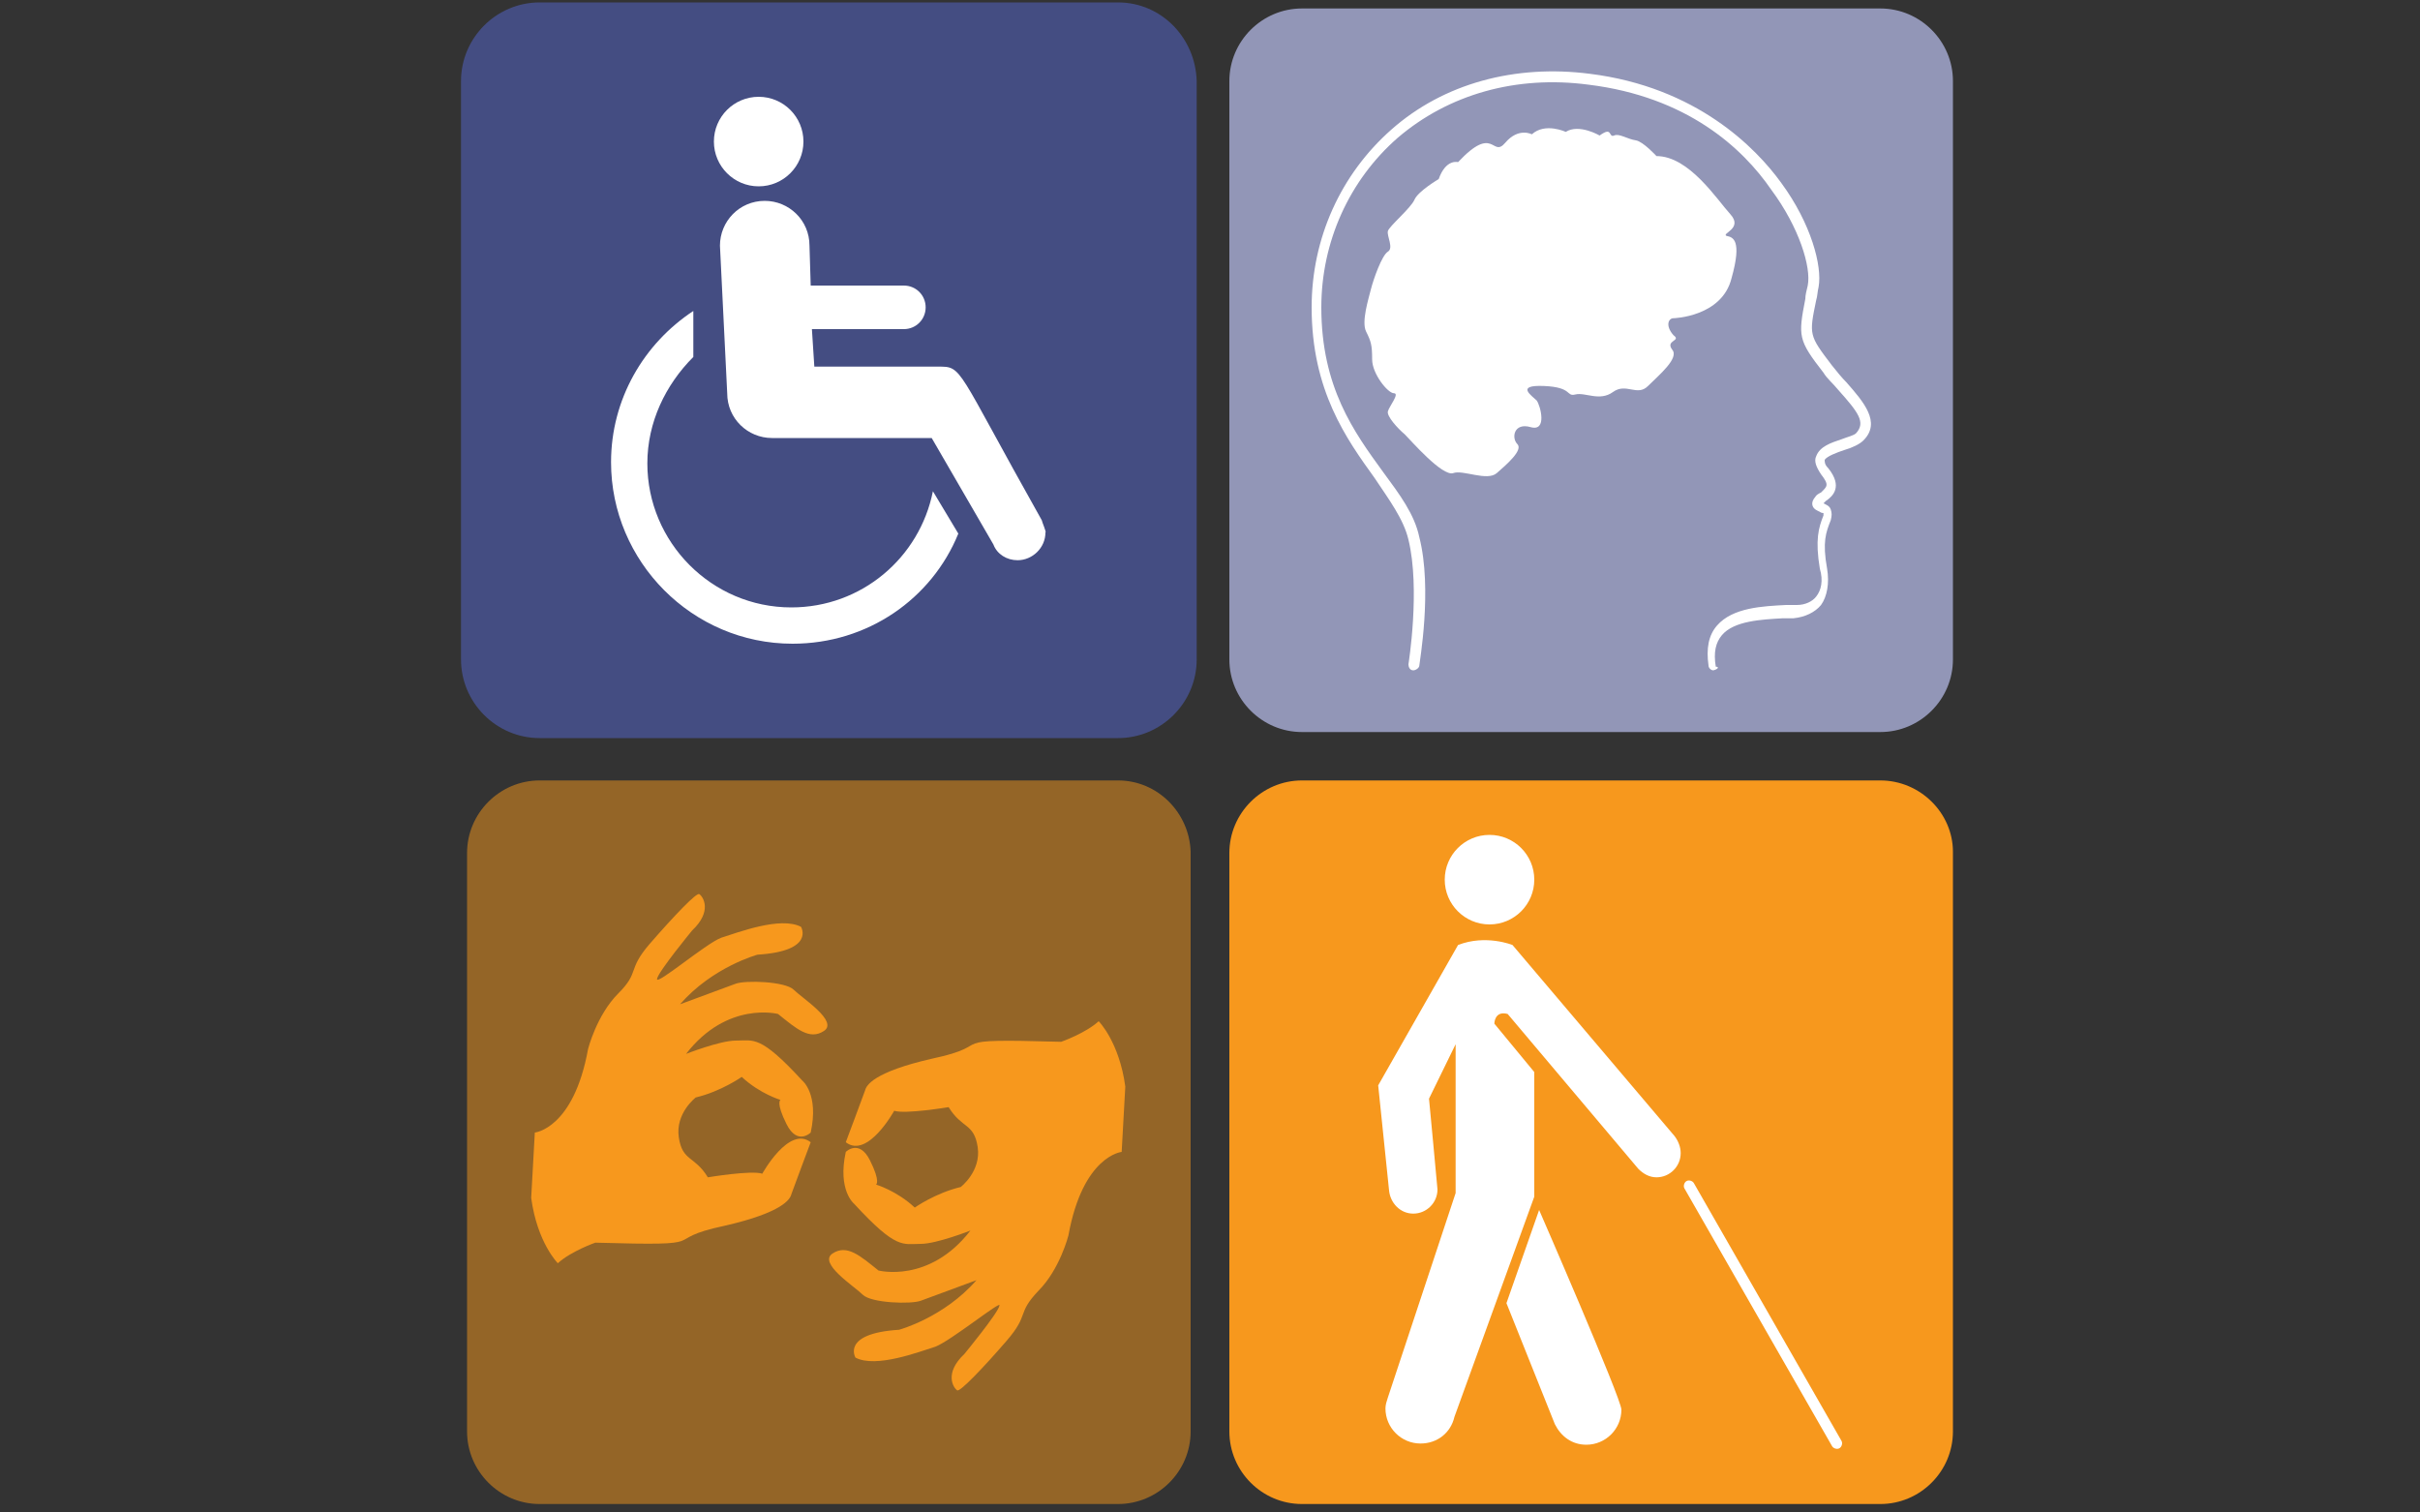
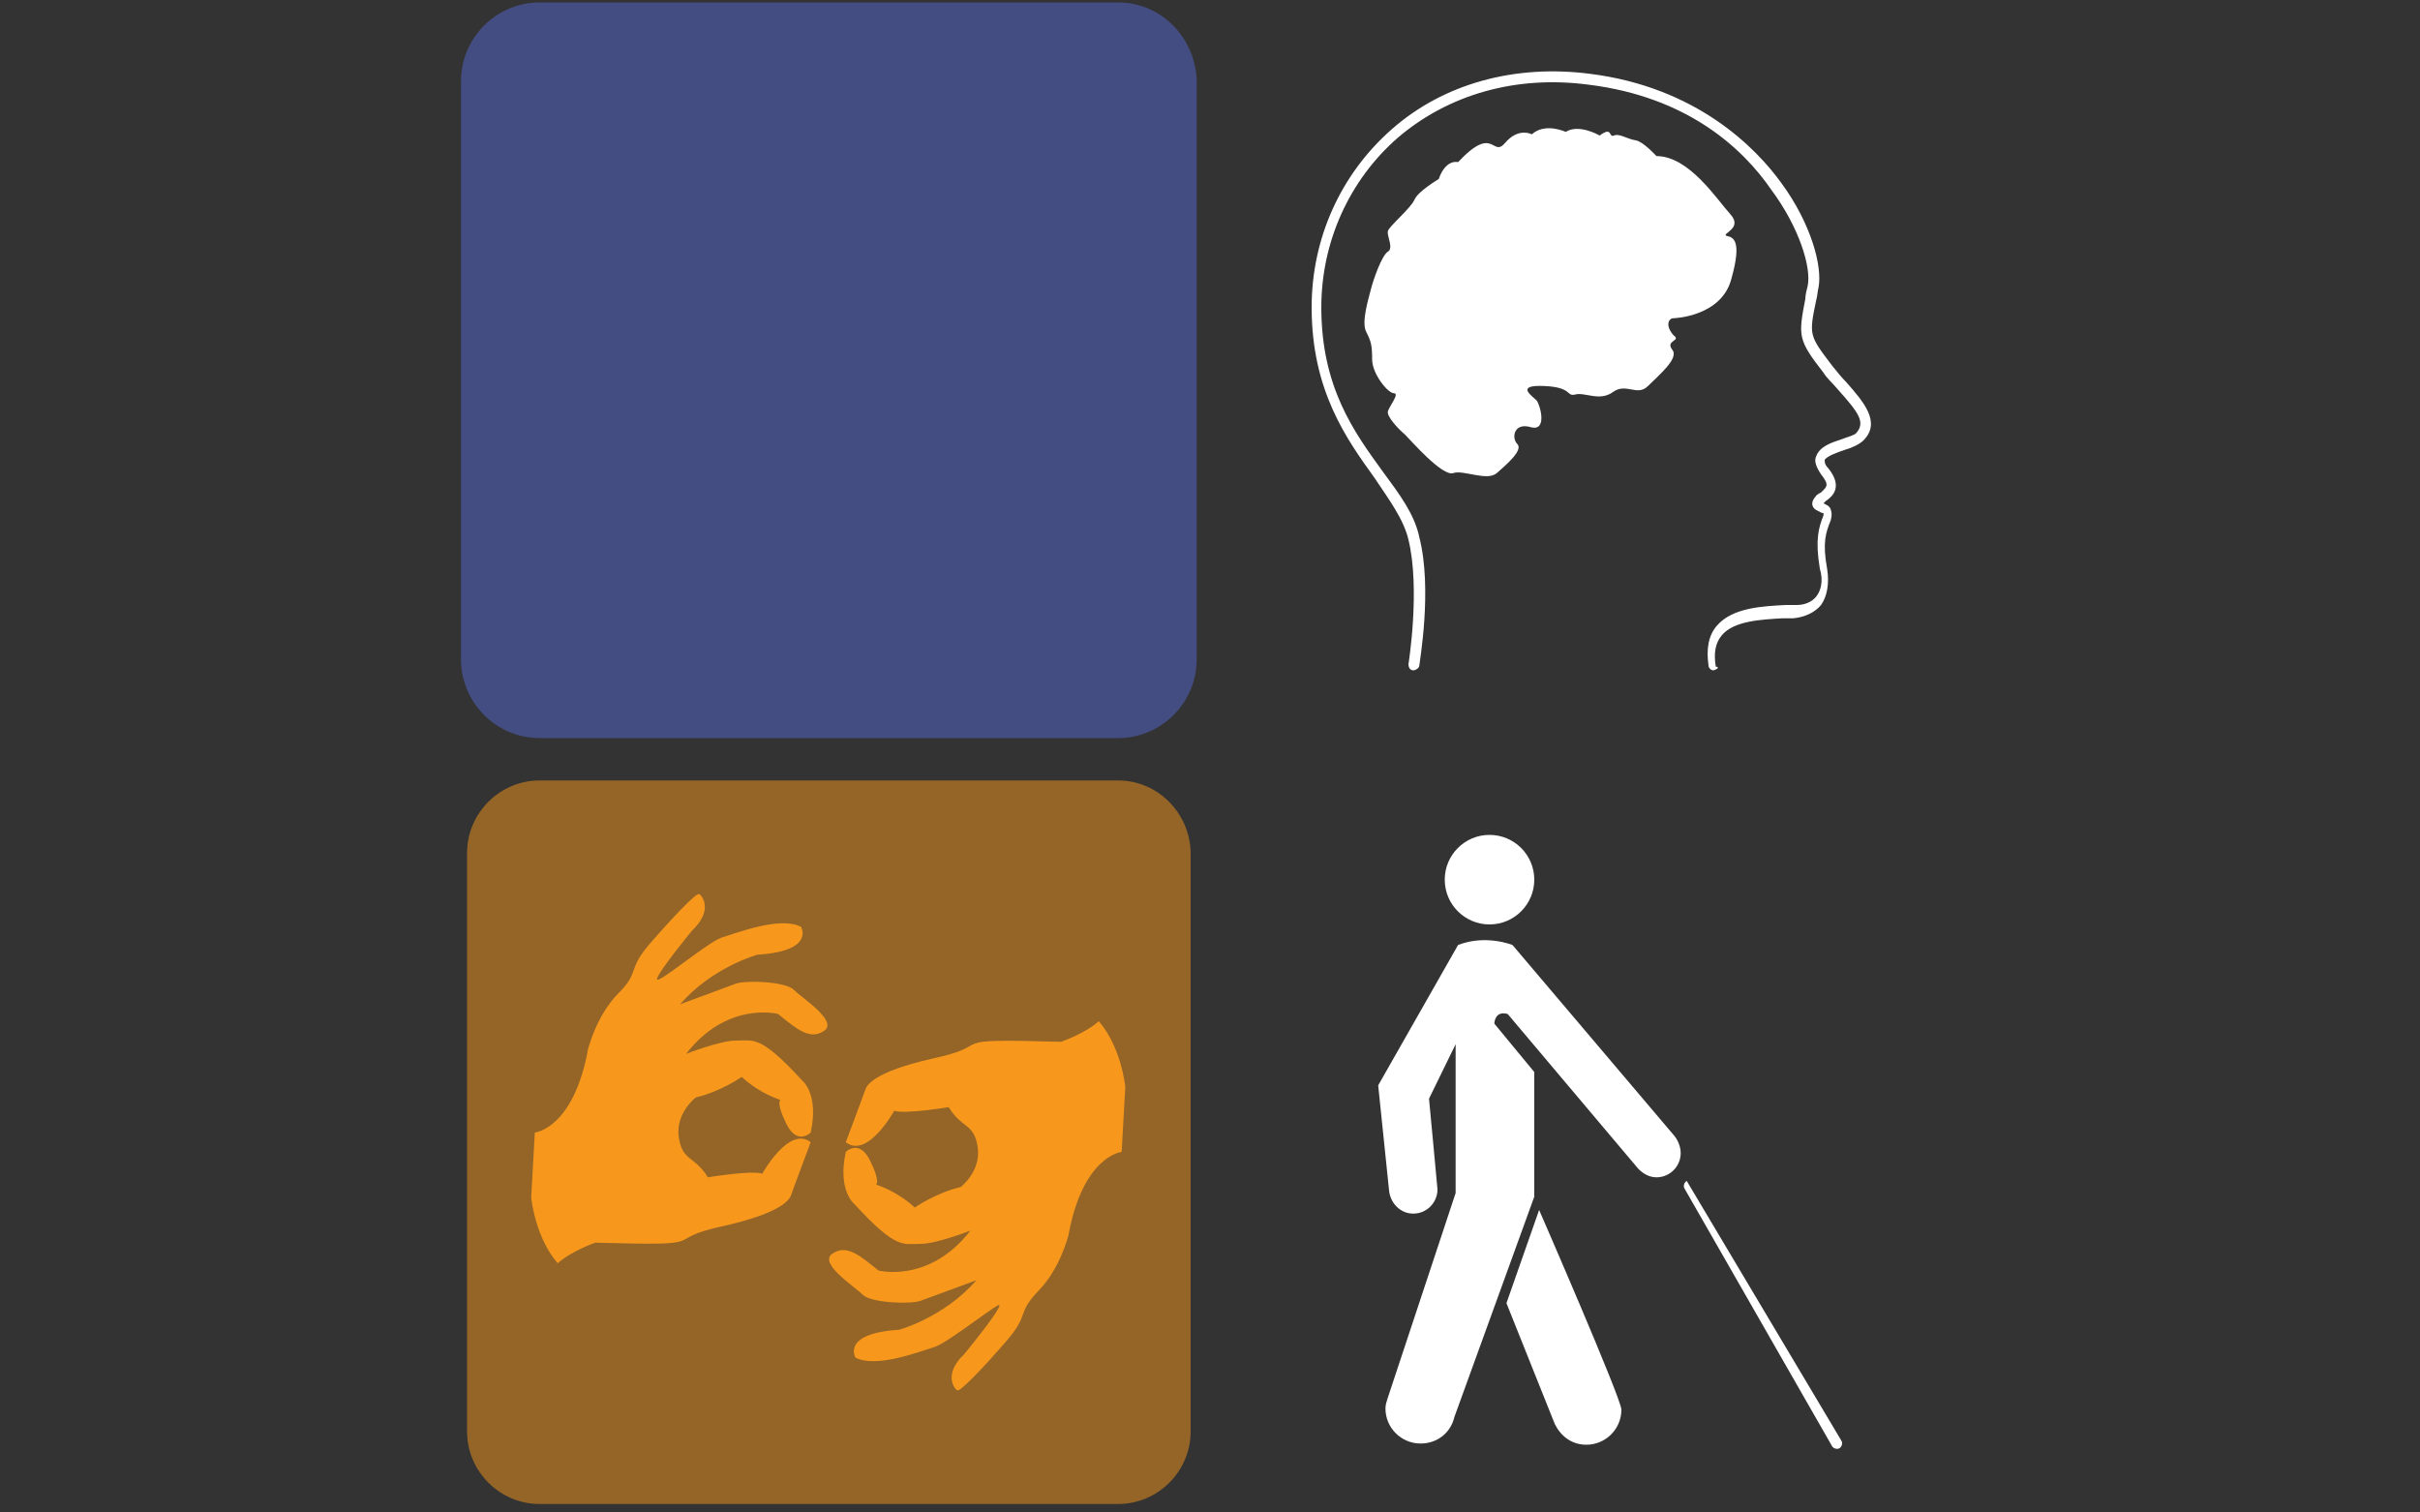
<svg xmlns="http://www.w3.org/2000/svg" version="1.1" id="Layer_1" x="0px" y="0px" viewBox="0 0 200 125" style="enable-background:new 0 0 200 125;" xml:space="preserve">
  <rect x="0" y="0" width="200" height="125" fill="#333333" stroke="none" />
  <style type="text/css">
	.st0{fill:#F7981D;}
	.st1{fill:#FFFFFF;}
	.st2{fill:#F7981D;fill-opacity:0.5;}
	.st3{fill:#444D82;stroke:#444D82;}
	.st4{fill:#9296B7;}
</style>
  <g>
    <g>
-       <path class="st0" d="M155.4,64.5h-47.8c-3.3,0-6,2.7-6,6v47.8c0,3.3,2.7,6,6,6h47.8c3.3,0,6-2.7,6-6V70.4    C161.4,67.2,158.7,64.5,155.4,64.5z" />
      <g id="_x31__8_">
        <circle class="st1" cx="123.1" cy="72.7" r="3.7" />
        <path class="st1" d="M138.4,93.9L125,78.1c0,0-2.2-0.9-4.5,0l-6.6,11.6l0.9,8.7c0.1,1,0.9,1.9,2,1.9c1.1,0,2-0.9,2-2     c0-0.1-0.7-7.5-0.7-7.5l2.2-4.5v12.3l-5.6,16.9c-0.1,0.3-0.2,0.6-0.2,0.9c0,1.6,1.3,2.9,2.9,2.9c1.4,0,2.5-0.9,2.8-2.2l6.6-18.2     V88.6l-3.3-4c0,0,0-1.1,1.1-0.8l10.8,12.8c0.4,0.4,0.9,0.7,1.5,0.7c1.1,0,2-0.9,2-2C138.9,94.8,138.7,94.3,138.4,93.9z" />
        <path class="st1" d="M127.2,100l-2.7,7.7l4,10c0.5,1,1.4,1.7,2.6,1.7c1.6,0,2.9-1.3,2.9-2.9C134,115.6,127.2,100,127.2,100z" />
-         <path class="st1" d="M152.2,119.1c0.1,0.2,0,0.5-0.2,0.6l0,0c-0.2,0.1-0.5,0-0.6-0.2l-12.2-21.3c-0.1-0.2,0-0.5,0.2-0.6l0,0     c0.2-0.1,0.5,0,0.6,0.2L152.2,119.1z" />
+         <path class="st1" d="M152.2,119.1c0.1,0.2,0,0.5-0.2,0.6l0,0c-0.2,0.1-0.5,0-0.6-0.2l-12.2-21.3c-0.1-0.2,0-0.5,0.2-0.6l0,0     L152.2,119.1z" />
      </g>
    </g>
    <g>
      <path class="st2" d="M92.4,64.5H44.6c-3.3,0-6,2.7-6,6v47.8c0,3.3,2.7,6,6,6h47.8c3.3,0,6-2.7,6-6V70.4    C98.3,67.2,95.7,64.5,92.4,64.5z" />
      <path id="_x32__4_" class="st0" d="M92.7,95.2c0,0-3.2,0.3-4.4,6.9c0,0-0.7,2.8-2.5,4.6c-1.8,1.9-0.7,1.9-2.6,4.1    s-3.9,4.3-4.1,4.1c-0.3-0.2-1.1-1.4,0.6-3c0,0,2.8-3.4,2.9-4c0.2-0.5-4,2.9-5.3,3.4c-1.3,0.4-4.9,1.8-6.6,0.9c0,0-1.2-2,3.6-2.3    c0,0,3.7-1,6.4-4.1c0,0-3.8,1.4-4.6,1.7s-4.1,0.2-4.8-0.5c-0.7-0.7-3.7-2.6-2.5-3.4s2.3,0.2,3.8,1.4c0,0,4.2,1.1,7.6-3.3    c0,0-2.8,1.1-4.1,1.1c-1.5,0-2,0.5-5.5-3.3c0,0-1.4-1.1-0.7-4.3c0,0,1.1-1.1,2,0.7c0.9,1.8,0.5,2,0.5,2s1.7,0.5,3.2,1.9    c0,0,1.7-1.2,3.8-1.7c0,0,1.7-1.3,1.4-3.3c-0.3-2-1.3-1.5-2.4-3.3c0,0-3.6,0.6-4.5,0.3c0,0-2.2,4-4,2.6c0,0,1.5-4,1.6-4.3    c0.1-0.4,0.7-1.5,5.5-2.6c5.7-1.2,0.3-1.7,10.7-1.4c0,0,2-0.7,3.1-1.7c0,0,1.7,1.7,2.2,5.4L92.7,95.2L92.7,95.2z" />
      <path id="_x31__7_" class="st0" d="M44.2,93.6c0,0,3.2-0.3,4.4-6.9c0,0,0.7-2.8,2.5-4.6s0.7-1.9,2.6-4.1c2-2.3,3.9-4.3,4.1-4.1    c0.3,0.2,1.1,1.4-0.6,3c0,0-2.8,3.4-2.9,4s4-2.9,5.3-3.4c1.3-0.4,4.9-1.8,6.6-0.9c0,0,1.2,2-3.6,2.3c0,0-3.7,1-6.4,4.1    c0,0,3.8-1.4,4.6-1.7c0.8-0.3,4.1-0.2,4.8,0.5s3.7,2.6,2.5,3.4s-2.3-0.2-3.8-1.4c0,0-4.2-1.1-7.6,3.3c0,0,2.8-1.1,4.1-1.1    c1.5,0,2-0.5,5.5,3.3c0,0,1.4,1.1,0.7,4.3c0,0-1.1,1.1-2-0.7c-0.9-1.8-0.5-2-0.5-2s-1.7-0.5-3.2-1.9c0,0-1.7,1.2-3.8,1.7    c0,0-1.7,1.3-1.4,3.3c0.3,2,1.3,1.5,2.4,3.3c0,0,3.6-0.6,4.5-0.3c0,0,2.2-4,4-2.6c0,0-1.5,4-1.6,4.3c-0.1,0.4-0.7,1.5-5.5,2.6    c-5.7,1.2-0.3,1.7-10.7,1.4c0,0-2,0.7-3.1,1.7c0,0-1.7-1.7-2.2-5.4L44.2,93.6L44.2,93.6z" />
    </g>
    <g>
      <path class="st3" d="M92.4,0.7H44.6c-3.3,0-6,2.7-6,6v47.8c0,3.3,2.7,6,6,6h47.8c3.3,0,6-2.7,6-6V6.7C98.3,3.4,95.7,0.7,92.4,0.7z    " />
      <g id="_x31__6_">
-         <path class="st1" d="M77.1,40.6c-1.1,5.5-5.9,9.6-11.7,9.6c-6.6,0-11.9-5.4-11.9-11.9c0-3.4,1.5-6.5,3.8-8.8v-3.8     c-4.1,2.7-6.8,7.3-6.8,12.5c0,8.2,6.7,15,15,15c6.2,0,11.5-3.7,13.7-9.1L77.1,40.6z" />
-         <circle class="st1" cx="62.7" cy="11.7" r="3.7" />
-         <path class="st1" d="M86.1,43c-7.2-12.8-6.5-12.7-8.6-12.7c-2.7,0-10.2,0-10.2,0l-0.2-3.1h7.6c1,0,1.8-0.8,1.8-1.8     s-0.8-1.8-1.8-1.8h-7.7l-0.1-3.3c0-2.1-1.7-3.7-3.7-3.7c-2.1,0-3.7,1.7-3.7,3.7l0.6,12.2c0,2.1,1.7,3.7,3.7,3.7H77l5.1,8.8     c0.3,0.8,1.1,1.3,2,1.3c1.2,0,2.3-1,2.3-2.3C86.5,44,86.1,43.1,86.1,43z" />
-       </g>
+         </g>
    </g>
    <g>
-       <path class="st4" d="M155.4,0.7h-47.8c-3.3,0-6,2.7-6,6v47.8c0,3.3,2.7,6,6,6h47.8c3.3,0,6-2.7,6-6V6.7    C161.4,3.4,158.7,0.7,155.4,0.7z" />
      <path id="_x32_" class="st1" d="M138.3,26.3c0,0,4-0.1,4.8-3.3c0.9-3.2,0.1-3.4-0.4-3.5c-0.5-0.2,1.4-0.6,0.3-1.8    c-1.1-1.2-3.4-4.8-6.1-4.8c0,0-1.1-1.2-1.7-1.3c-0.7-0.1-1.4-0.6-1.8-0.4c-0.5,0.2-0.1-0.8-1.2,0c0,0-1.7-1-2.8-0.3    c0,0-1.7-0.8-2.8,0.2c0,0-1.1-0.6-2.2,0.7c-1.1,1.3-0.9-1.6-3.9,1.6c0,0-1-0.3-1.6,1.4c0,0-1.7,1-2,1.7c-0.3,0.7-2.1,2.2-2.2,2.6    c-0.1,0.4,0.5,1.4,0,1.7s-1.2,2.3-1.4,3.1c-0.2,0.8-0.8,2.7-0.4,3.5c0.4,0.8,0.5,1.1,0.5,2.3s1.3,2.8,1.8,2.8    c0.5,0-0.4,1.1-0.5,1.5c-0.1,0.4,0.8,1.4,1.4,1.9c0.5,0.5,3.1,3.5,4,3.2c0.8-0.3,2.8,0.7,3.6,0c0.8-0.7,2.2-1.9,1.7-2.4    c-0.5-0.5-0.3-1.8,1.1-1.4c1.4,0.4,0.8-1.8,0.5-2.2c-0.4-0.4-1.8-1.3,0.6-1.2c2.4,0.1,1.8,0.9,2.6,0.7c0.8-0.2,2,0.6,3.1-0.2    c1.1-0.8,2,0.4,2.9-0.5c0.9-0.9,2.6-2.3,2-3c-0.6-0.8,0.8-0.7,0.1-1.2C137.6,26.9,137.9,26.3,138.3,26.3z" />
      <path id="_x31_" class="st1" d="M141.6,55.4c-0.2,0-0.4-0.2-0.4-0.4c-0.2-1.4,0-2.5,0.7-3.3c1.3-1.5,3.8-1.6,5.7-1.7    c0.3,0,0.6,0,0.9,0c0.7,0,1.3-0.3,1.6-0.7c0.4-0.5,0.6-1.3,0.3-2.3c-0.4-2.4-0.1-3.4,0.3-4.4c0-0.1,0-0.2,0-0.2c0,0-0.2,0-0.3-0.1    c-0.2-0.1-0.5-0.2-0.6-0.5c-0.1-0.3,0.1-0.6,0.2-0.7c0.1-0.2,0.3-0.3,0.5-0.4c0.5-0.5,0.7-0.6,0-1.5c-0.4-0.6-0.6-1.1-0.4-1.5    c0.3-0.8,1.2-1.1,2.1-1.4c0.5-0.2,1-0.3,1.2-0.5c0.8-0.9,0.2-1.7-1.5-3.6c-0.4-0.5-0.9-0.9-1.2-1.4c-2.1-2.7-2.1-3-1.5-6.1    c0-0.3,0.1-0.7,0.2-1.1c0.3-1.5-0.7-4.8-3-7.9C144,12.2,139.4,8,131.3,7c-6-0.8-11.6,0.8-15.8,4.4c-4,3.5-6.3,8.6-6.3,14    c0,6.6,2.7,10.3,5.1,13.6c1.4,1.9,2.6,3.5,3,5.4c1.1,4.3,0,10.4,0,10.6s-0.3,0.4-0.5,0.4c-0.3,0-0.4-0.3-0.4-0.5c0,0,1-6.2,0-10.3    c-0.4-1.7-1.6-3.3-2.8-5.1c-2.3-3.2-5.2-7.2-5.2-14.1c0-5.7,2.4-11,6.6-14.7c4.3-3.8,10.2-5.4,16.4-4.6c8.8,1.1,13.7,6.1,15.8,9    c2.5,3.4,3.4,6.9,3.1,8.6c-0.1,0.4-0.1,0.8-0.2,1.1c-0.6,2.9-0.6,2.9,1.3,5.4c0.4,0.5,0.8,1,1.2,1.4c1.4,1.6,2.9,3.3,1.4,4.8    c-0.3,0.3-0.9,0.6-1.6,0.8c-0.6,0.2-1.4,0.5-1.6,0.8c0,0.2,0,0.4,0.3,0.7c1.2,1.5,0.4,2.3-0.2,2.7c0,0-0.1,0.1-0.2,0.2    c0.2,0.1,0.5,0.2,0.6,0.5c0.1,0.3,0.1,0.5,0,0.9c-0.4,1-0.7,1.8-0.3,4c0.2,1.2,0,2.3-0.5,3c-0.5,0.6-1.3,1-2.3,1.1    c-0.3,0-0.6,0-0.9,0c-1.7,0.1-4,0.2-5,1.4c-0.5,0.6-0.7,1.4-0.5,2.6C142.1,55.1,142,55.3,141.6,55.4    C141.7,55.4,141.7,55.4,141.6,55.4z" />
    </g>
  </g>
</svg>